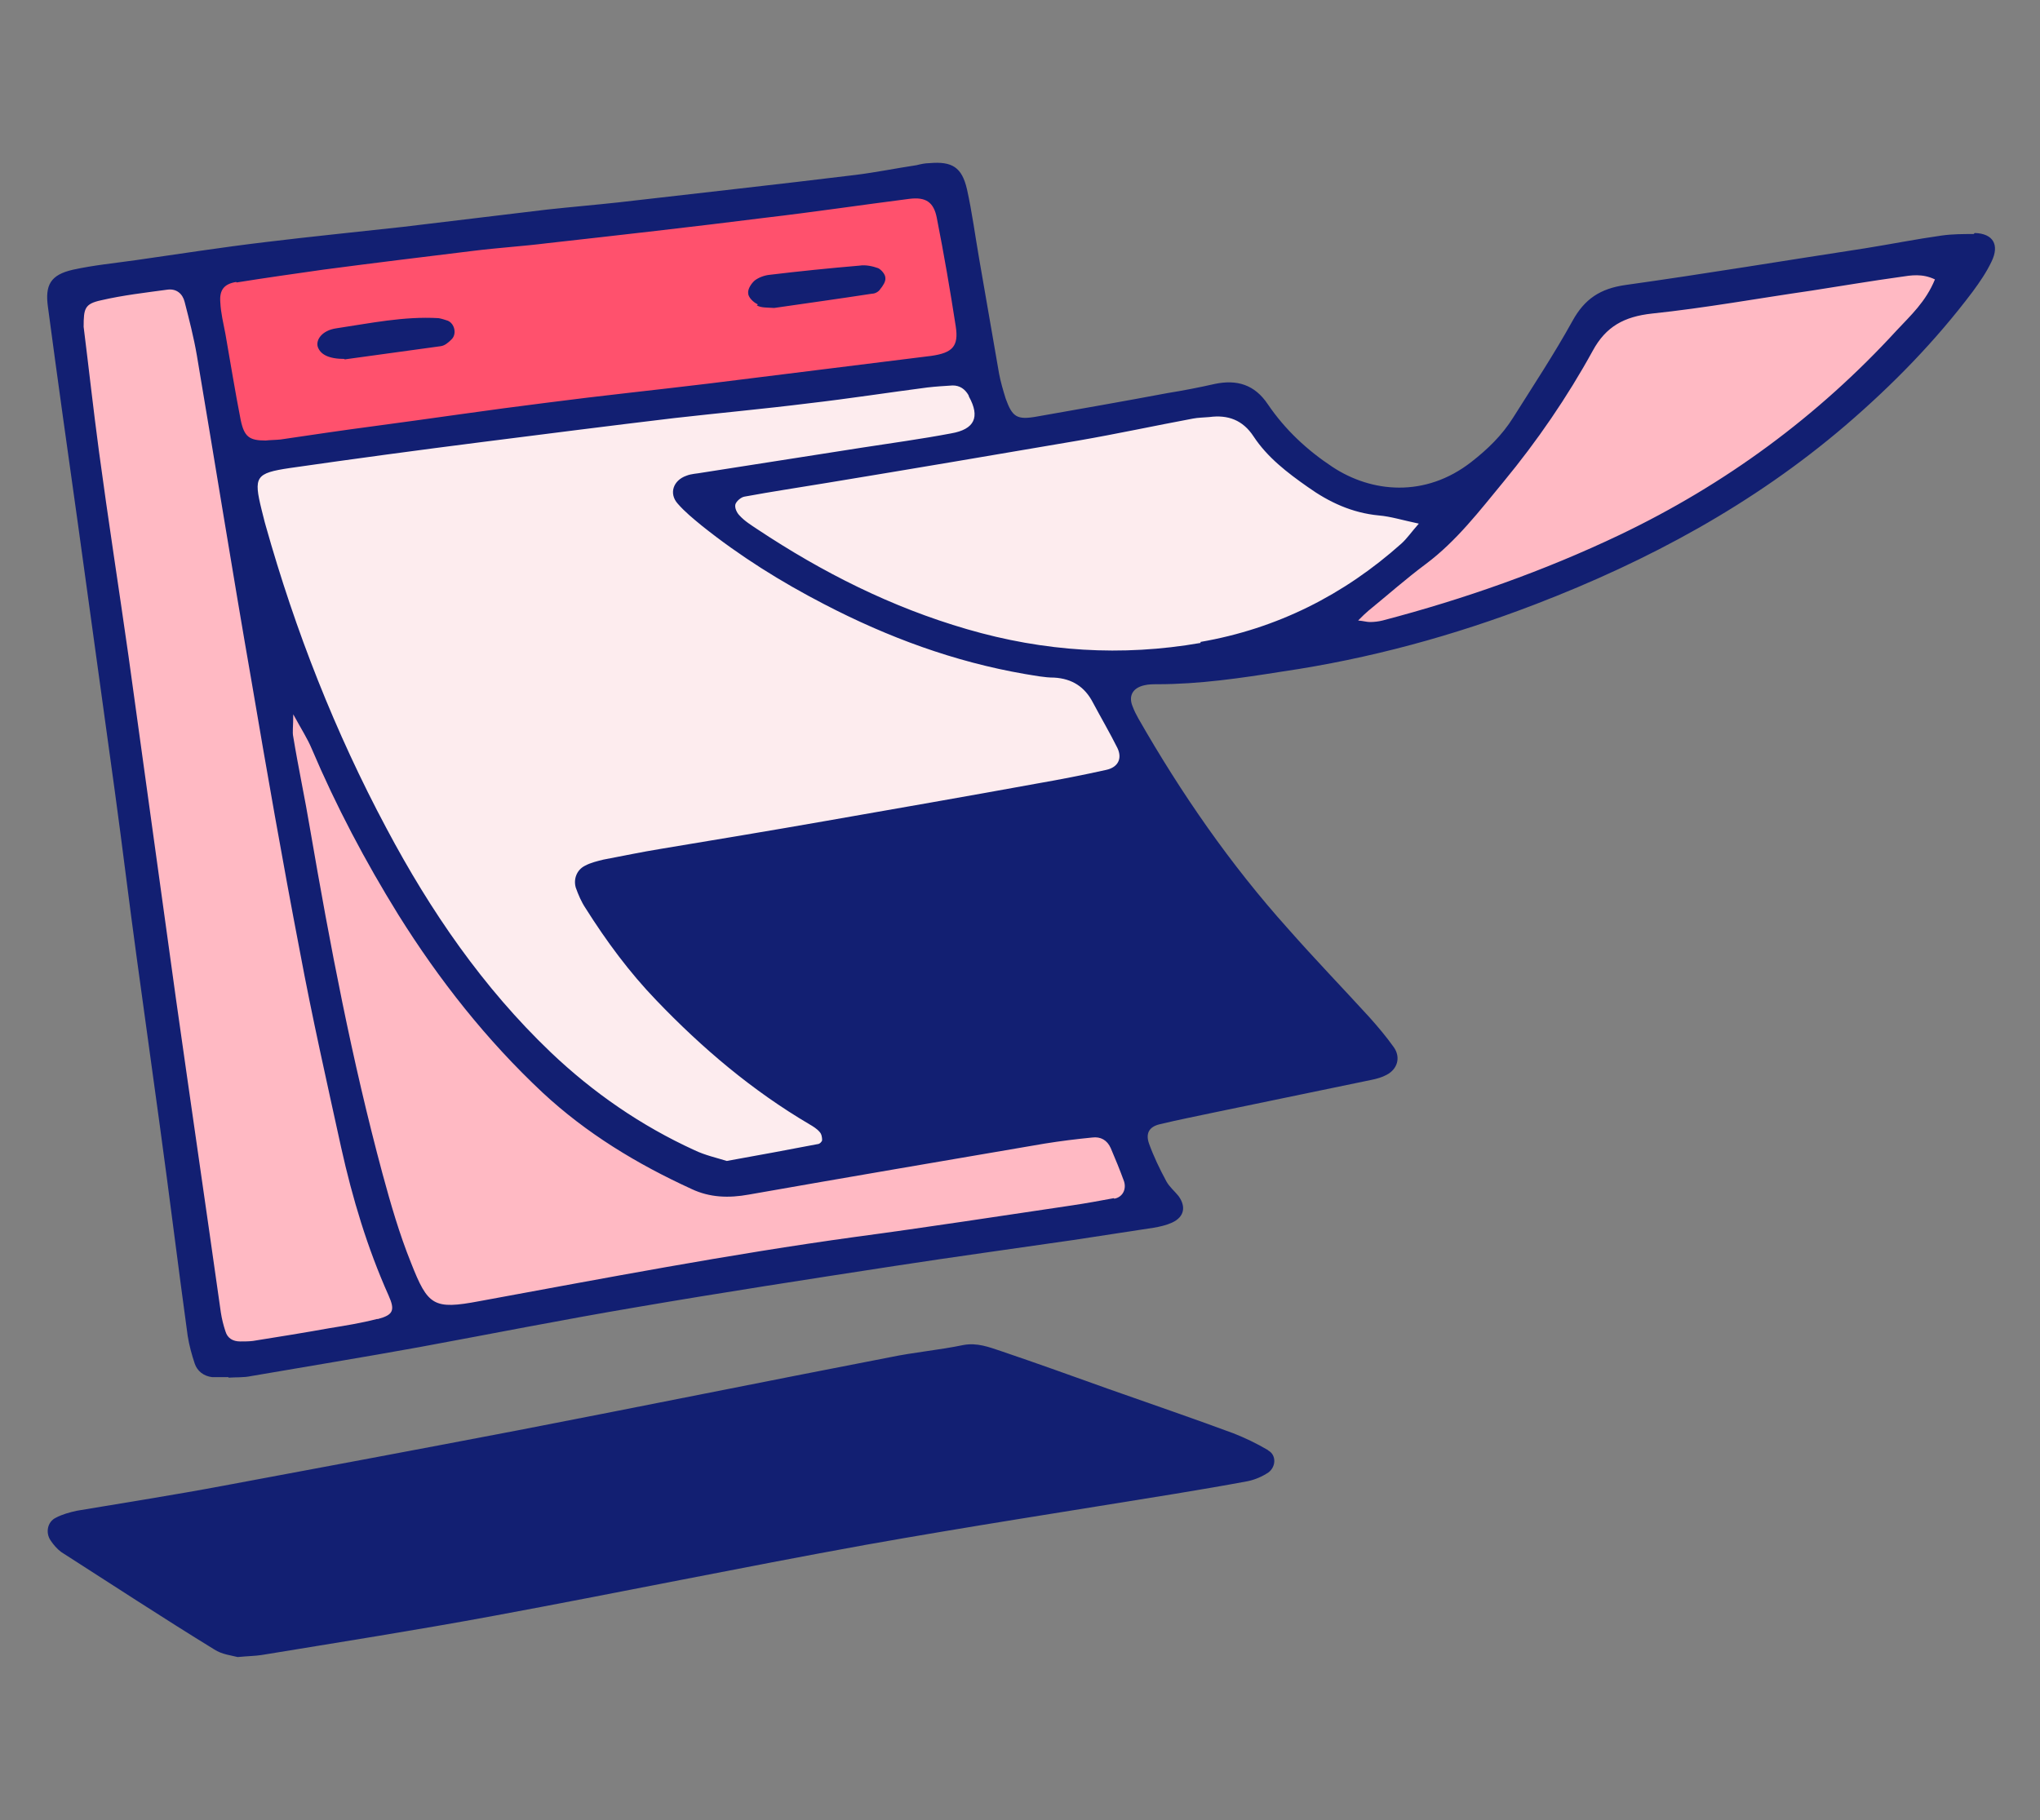
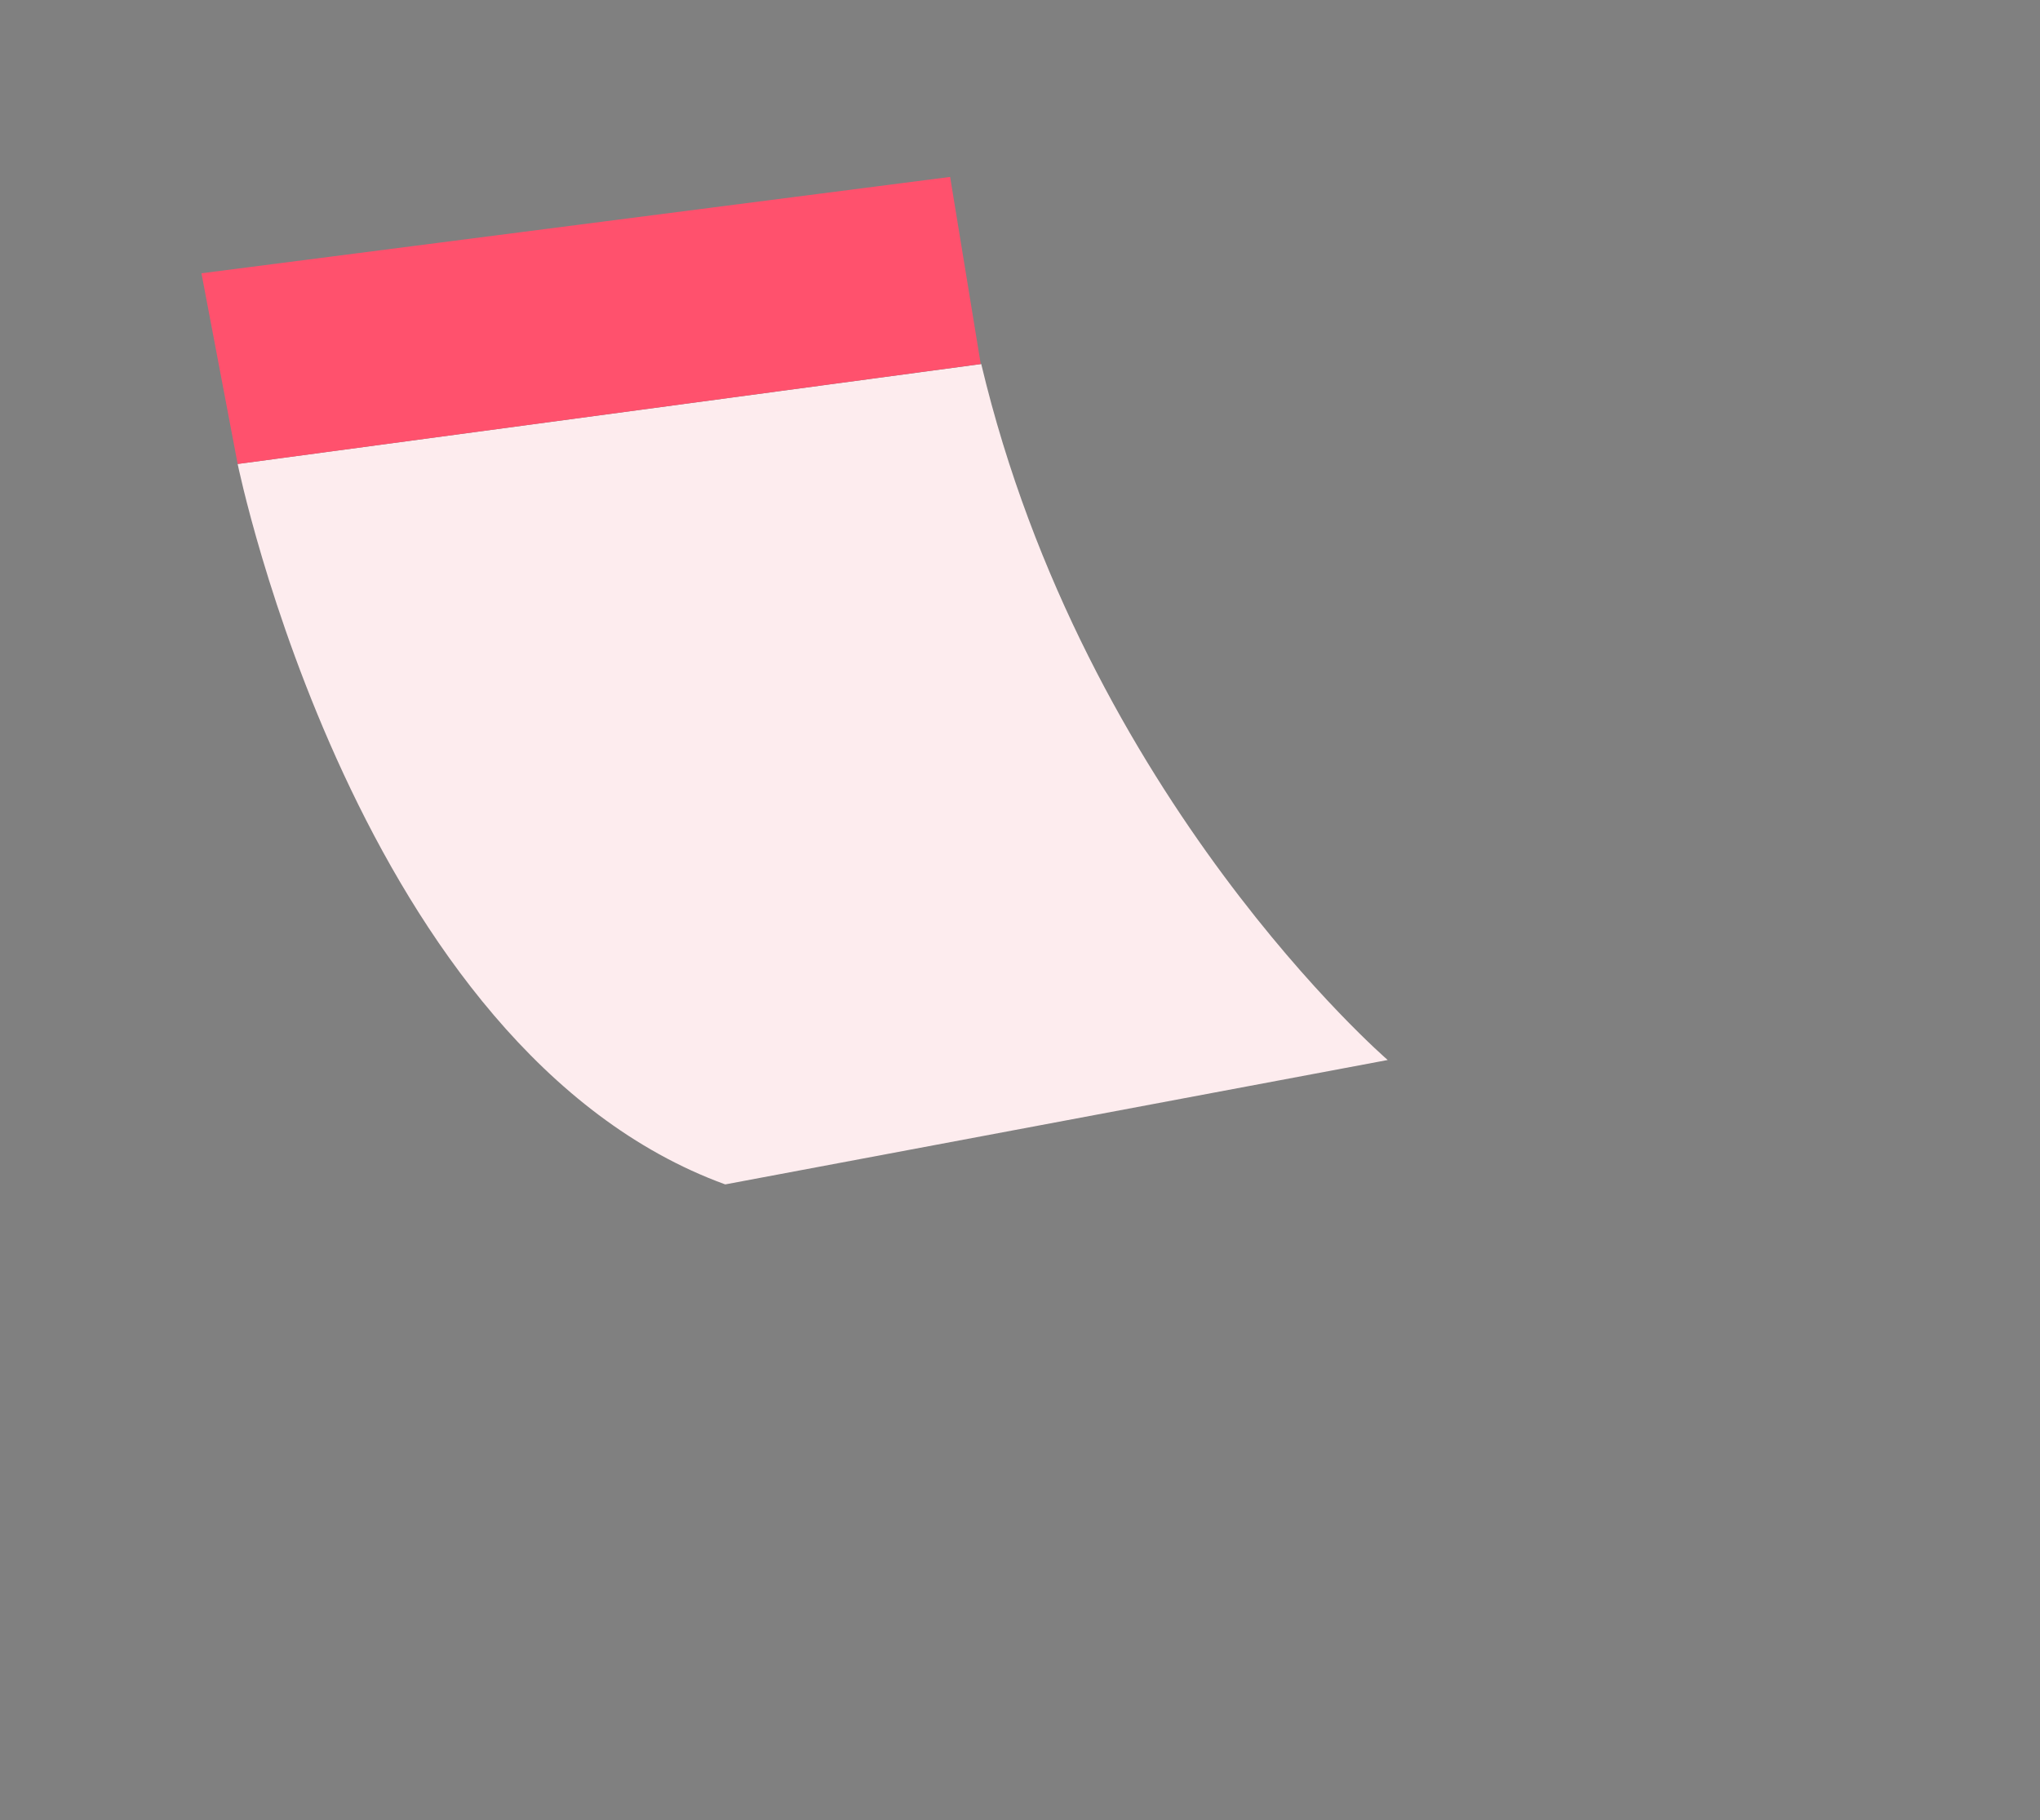
<svg xmlns="http://www.w3.org/2000/svg" id="Laag_1" data-name="Laag 1" version="1.1" viewBox="0 0 400 357">
  <rect x="0" y="0" width="400" height="357" fill="#808080" stroke="none" />
  <defs>
    <style>
      .cls-1 {
        fill: #fdecee;
      }

      .cls-1, .cls-2, .cls-3, .cls-4 {
        stroke-width: 0px;
      }

      .cls-2 {
        fill: #ffb9c3;
      }

      .cls-3 {
        fill: #ff516d;
      }

      .cls-4 {
        fill: #121f72;
      }
    </style>
  </defs>
-   <path class="cls-2" d="M186.3,34.7c-.4.6-173.8,21.9-173.8,21.9l29,210.7,188.2-30.8c-14.6-2.5-29-116.6-43.4-201.8Z" />
  <path class="cls-1" d="M46.6,91s23.5,115,95.6,141.3l129.9-24.4s-59.4-51.2-79.7-136.5l-145.8,19.6Z" />
-   <path class="cls-1" d="M134.2,96.2l109.9-18.2s35.3,58.9,70.2-18.2c-42.3,96.9-130.5,78.5-180.1,36.3Z" />
-   <path class="cls-2" d="M314.3,59.9l74.6-11.8s-49.1,81.7-167.6,83.3c45.6-1,72.3-32.1,93-71.5Z" />
  <polygon class="cls-3" points="186.3 34.7 192.3 71.4 46.6 91 39.5 53.6 186.3 34.7" />
-   <line class="cls-3" x1="64.8" y1="68.4" x2="88.3" y2="65.5" />
  <line class="cls-3" x1="148.6" y1="57.1" x2="172.1" y2="54.2" />
-   <path class="cls-4" d="M387,45.9c-2.1,0-4.2,0-6.3.3-5,.7-10,1.7-15,2.5-15.7,2.4-31.3,5-47,7.2-4.9.7-8,2.7-10.4,7.1-3.6,6.5-7.7,12.7-11.6,18.9-2.2,3.5-5,6.2-8.2,8.7-9.1,7.1-19.6,6-27.2,1-5-3.3-9.3-7.3-12.7-12.3-2.6-3.9-6.1-4.9-10.4-4-3.1.7-6.2,1.3-9.3,1.8-8.5,1.6-17.1,3.1-25.6,4.6-3.9.7-4.8.1-6.1-3.5-.5-1.6-1-3.3-1.3-4.9-1.3-7.5-2.6-15-3.9-22.5-.8-4.6-1.4-9.2-2.4-13.7-1-4.3-2.9-5.5-7.4-5.1-.8,0-1.7.2-2.5.4-4,.6-7.9,1.4-11.9,1.9-15.5,1.9-31.1,3.6-46.6,5.4-4.6.5-9.3.9-13.9,1.4-9.4,1.1-18.9,2.3-28.3,3.4-9,1-18.1,1.9-27.1,3-8.4,1-16.7,2.3-25.1,3.5-4.2.6-8.4,1-12.5,1.9-4.4,1-5.5,3-4.9,7.3,1.9,14.3,3.9,28.5,5.9,42.7,2.4,17.4,4.8,34.8,7.2,52.2,1.5,10.9,2.8,21.8,4.3,32.7,1.5,10.9,3,21.8,4.5,32.7,1.9,13.8,3.6,27.7,5.5,41.5.3,1.9.8,3.7,1.4,5.5.5,1.4,1.7,2.4,3.4,2.6,1.1,0,2.1,0,3.2,0,0,0,0,0,0,.1,1.5-.1,3,0,4.4-.3,11-1.9,22.1-3.7,33.1-5.7,14.1-2.6,28.2-5.4,42.4-7.8,16.9-2.9,33.8-5.5,50.7-8.1,11.7-1.8,23.4-3.4,35.1-5.1,5.2-.8,10.4-1.6,15.7-2.4,1.2-.2,2.5-.5,3.6-1,2.4-1.1,2.8-3.1,1.3-5.2-.8-1-1.8-1.8-2.4-2.9-1.3-2.4-2.5-4.9-3.4-7.4-.7-2,0-3.3,2.1-3.8,3.7-.9,7.4-1.6,11.1-2.4,10.1-2.1,20.3-4.2,30.4-6.3,1-.2,2.1-.5,3-1,2.1-1.1,2.8-3.4,1.4-5.4-1.5-2.1-3.1-4-4.8-5.9-5.3-5.8-10.7-11.4-15.9-17.3-11.4-12.7-21-26.6-29.4-41.3-.4-.7-.8-1.5-1.1-2.3-.9-2.1,0-3.7,2.3-4.2.8-.2,1.7-.2,2.5-.2,8.3,0,16.4-1.2,24.6-2.5,17-2.5,33.5-7,49.6-13.2,22.1-8.5,42.7-19.6,60.8-35.1,9.2-7.9,17.6-16.5,24.9-26.2,1.4-1.9,2.7-3.8,3.7-5.9,1.6-3.3.3-5.5-3.3-5.6ZM190,77.8c2.2,4,1.1,6.4-3.5,7.2-5.8,1.1-11.7,1.9-17.5,2.8-10.4,1.6-20.9,3.3-31.3,4.9-1,.2-2.1.2-3.1.6-2.6.9-3.5,3.5-1.7,5.5,1.4,1.6,3,2.9,4.7,4.3,7.5,6,15.5,11,24,15.4,12.5,6.5,25.5,11.3,39.4,13.7,1.9.3,3.8.7,5.7.7,3.5.2,6,1.8,7.6,4.9,1.6,3,3.3,5.9,4.8,8.9,1,2.1.1,3.8-2.2,4.3-4.5,1-9.1,1.9-13.7,2.7-13.7,2.5-27.5,4.9-41.2,7.3-10.8,1.9-21.7,3.7-32.5,5.5-3.7.6-7.5,1.4-11.2,2.1-1.2.3-2.5.6-3.6,1.2-1.6.8-2.3,2.6-1.8,4.3.5,1.4,1.1,2.8,1.9,4,4.1,6.5,8.6,12.6,13.9,18.1,9,9.4,18.8,17.7,30,24.3.7.4,1.5.9,2,1.5.4.4.5,1.1.5,1.6,0,.3-.5.8-.9.8-5.8,1.1-11.6,2.2-17.8,3.3-1.9-.6-4.2-1.1-6.3-2.1-10.5-4.8-19.9-11.3-28.2-19.2-13.3-12.7-23.6-27.7-32.2-43.9-10.1-18.9-17.9-38.8-23.7-59.4-.3-1-.5-2-.8-3.1-1.6-6.5-1.2-7.2,5.5-8.2,12.5-1.8,25.1-3.5,37.7-5.1,12.6-1.6,25.1-3.2,37.7-4.7,8.8-1,17.6-1.8,26.4-2.9,7.8-.9,15.5-2.1,23.2-3.1,1.7-.2,3.4-.3,5-.4,1.4,0,2.4.7,3.1,1.9ZM46.4,55.4c5.6-.9,11.3-1.7,16.9-2.5,9.8-1.3,19.7-2.5,29.5-3.7,4.8-.6,9.7-.9,14.5-1.5,14.3-1.6,28.5-3.2,42.8-5,9.4-1.1,18.8-2.5,28.2-3.7,3.2-.4,4.8.6,5.4,3.8,1.4,7.1,2.6,14.1,3.7,21.2.6,3.9-.6,5.2-4.8,5.8-14.5,1.8-28.9,3.6-43.4,5.4-10.7,1.3-21.4,2.4-32.1,3.8-11.3,1.4-22.6,3.1-33.9,4.6-6.1.8-12.1,1.7-18.2,2.6-1,.1-2.1.1-2.9.2-3.2,0-4.2-.7-4.9-4-1.1-5.6-2-11.2-3-16.9-.4-2.1-.9-4.1-1-6.2-.2-2.4.7-3.6,3.1-4ZM73.9,258.7c-3.1.8-6.2,1.3-9.3,1.8-5,.9-10,1.7-15,2.5-.8.1-1.7.1-2.5.1-1.4,0-2.5-.6-2.9-2-.4-1.2-.7-2.4-.9-3.7-2.9-20.5-5.9-41-8.8-61.5-3.1-22.4-6.2-44.8-9.3-67.2-1.9-13.4-4-26.8-5.8-40.2-1.1-8.2-2-16.4-3-24.4,0-3.6.2-4.5,3.4-5.2,4.3-1,8.7-1.5,13.1-2.1,1.7-.2,2.9.8,3.3,2.4.9,3.5,1.8,7,2.4,10.5,3.6,21.3,7,42.6,10.7,63.8,3,17.7,6.1,35.4,9.5,53.1,2.4,12.9,5.3,25.7,8.1,38.5,2.2,9.9,5.1,19.6,9.3,29,1.3,2.9.9,3.8-2.1,4.6ZM218.4,235c-2.7.5-5.4,1-8.1,1.4-14.2,2.1-28.4,4.3-42.6,6.2-24.7,3.4-49.2,8.1-73.7,12.6-9,1.7-10.1.9-13.4-7.5-2.3-5.7-4-11.6-5.6-17.5-6-22.3-10.3-44.9-14.2-67.6-1-6-2.3-12-3.3-18.1-.2-.9,0-1.9,0-4.4,1.7,3.1,2.8,4.8,3.6,6.7,4.8,11.3,10.5,22.1,17,32.6,8,12.8,17.3,24.6,28.3,34.9,8.6,8,18.5,14,29.2,18.9,3.6,1.7,7.3,1.8,11.2,1.1,19.3-3.4,38.7-6.7,58-10,3.1-.5,6.3-.9,9.4-1.2,1.6-.2,2.9.5,3.6,2.1.9,2.1,1.8,4.3,2.6,6.5.5,1.6-.3,3.1-1.9,3.4ZM235.4,126.1c-15.5,2.7-30.7,1.7-45.8-2.7-14.8-4.3-28.3-11.1-41.1-19.6-1.2-.8-2.5-1.6-3.5-2.7-.5-.5-1-1.5-.8-2.2.2-.6,1.1-1.4,1.8-1.5,5.4-1,10.8-1.8,16.2-2.7,16.4-2.7,32.9-5.5,49.3-8.3,7.5-1.3,14.9-2.9,22.4-4.3,1-.2,2.1-.2,3.2-.3,3.7-.5,6.6.6,8.7,3.8,2.7,4.1,6.6,7.1,10.6,9.9,4.2,3,8.7,5.1,14,5.6,2.3.2,4.5.9,7.8,1.6-1.5,1.7-2.3,2.9-3.4,3.9-11.3,10.1-24.4,16.7-39.4,19.3ZM371.9,64.8c-15.5,16.9-33.6,30.2-54.3,40.1-14.9,7.1-30.5,12.6-46.5,16.8-.8.2-1.7.3-2.5.3-.6,0-1.2-.2-2.3-.3.9-.9,1.4-1.4,2-1.9,3.8-3.1,7.4-6.3,11.3-9.2,6-4.5,10.5-10.4,15.2-16.1,6.6-8,12.5-16.6,17.5-25.7,2.6-4.8,6.2-6.7,11.6-7.3,10.5-1.1,20.9-3,31.3-4.5,5.8-.9,11.7-1.9,17.5-2.7,2-.3,4.2-.7,6.7.5-1.8,4.4-4.8,7.1-7.5,10ZM248.6,284.4c-2.2-1.3-4.5-2.4-6.8-3.3-8.1-3-16.3-5.8-24.5-8.7-7-2.5-13.9-5-21-7.4-2.4-.8-4.7-1.7-7.4-1.2-4.8,1-9.6,1.4-14.4,2.4-24.3,4.7-48.5,9.6-72.8,14.3-19.3,3.7-38.6,7.3-57.9,10.9-9.6,1.8-19.2,3.3-28.7,4.9-1.4.3-2.9.7-4.2,1.4-1.6.8-2,2.9-1,4.4.6.9,1.3,1.7,2.1,2.3,10,6.4,19.9,12.9,30,19.1,1.5,1,3.5,1.2,4.6,1.5,2.1-.2,3.4-.2,4.7-.4,15.2-2.5,30.5-4.9,45.6-7.7,24.3-4.5,48.5-9.5,72.8-13.9,20.2-3.6,40.4-6.7,60.6-10,4.8-.8,9.6-1.6,14.4-2.5,1.4-.3,2.8-.9,4-1.7,1.5-1.1,1.6-3.4,0-4.3ZM148.4,59.9c.9.5,2,.4,3.4.5,6.2-.9,12.7-1.8,19.2-2.8.6,0,1.3-.4,1.6-.9.5-.6,1.1-1.5,1-2.2,0-.7-.8-1.6-1.4-1.9-1.1-.4-2.5-.7-3.7-.5-5.9.5-11.8,1.1-17.6,1.8-1,.1-2.1.5-2.9,1.1-.7.6-1.4,1.7-1.3,2.5,0,.8,1,1.8,1.9,2.2ZM67.5,70.5c5.9-.8,12.4-1.7,18.9-2.6.8-.1,1.5-.7,2.1-1.3,1.1-1,.7-3.1-.7-3.7-.6-.2-1.2-.4-1.8-.5-6.8-.4-13.4,1-20.1,2-2.7.4-4,2.2-3.6,3.6.5,1.5,2.1,2.4,5.3,2.4Z" />
</svg>